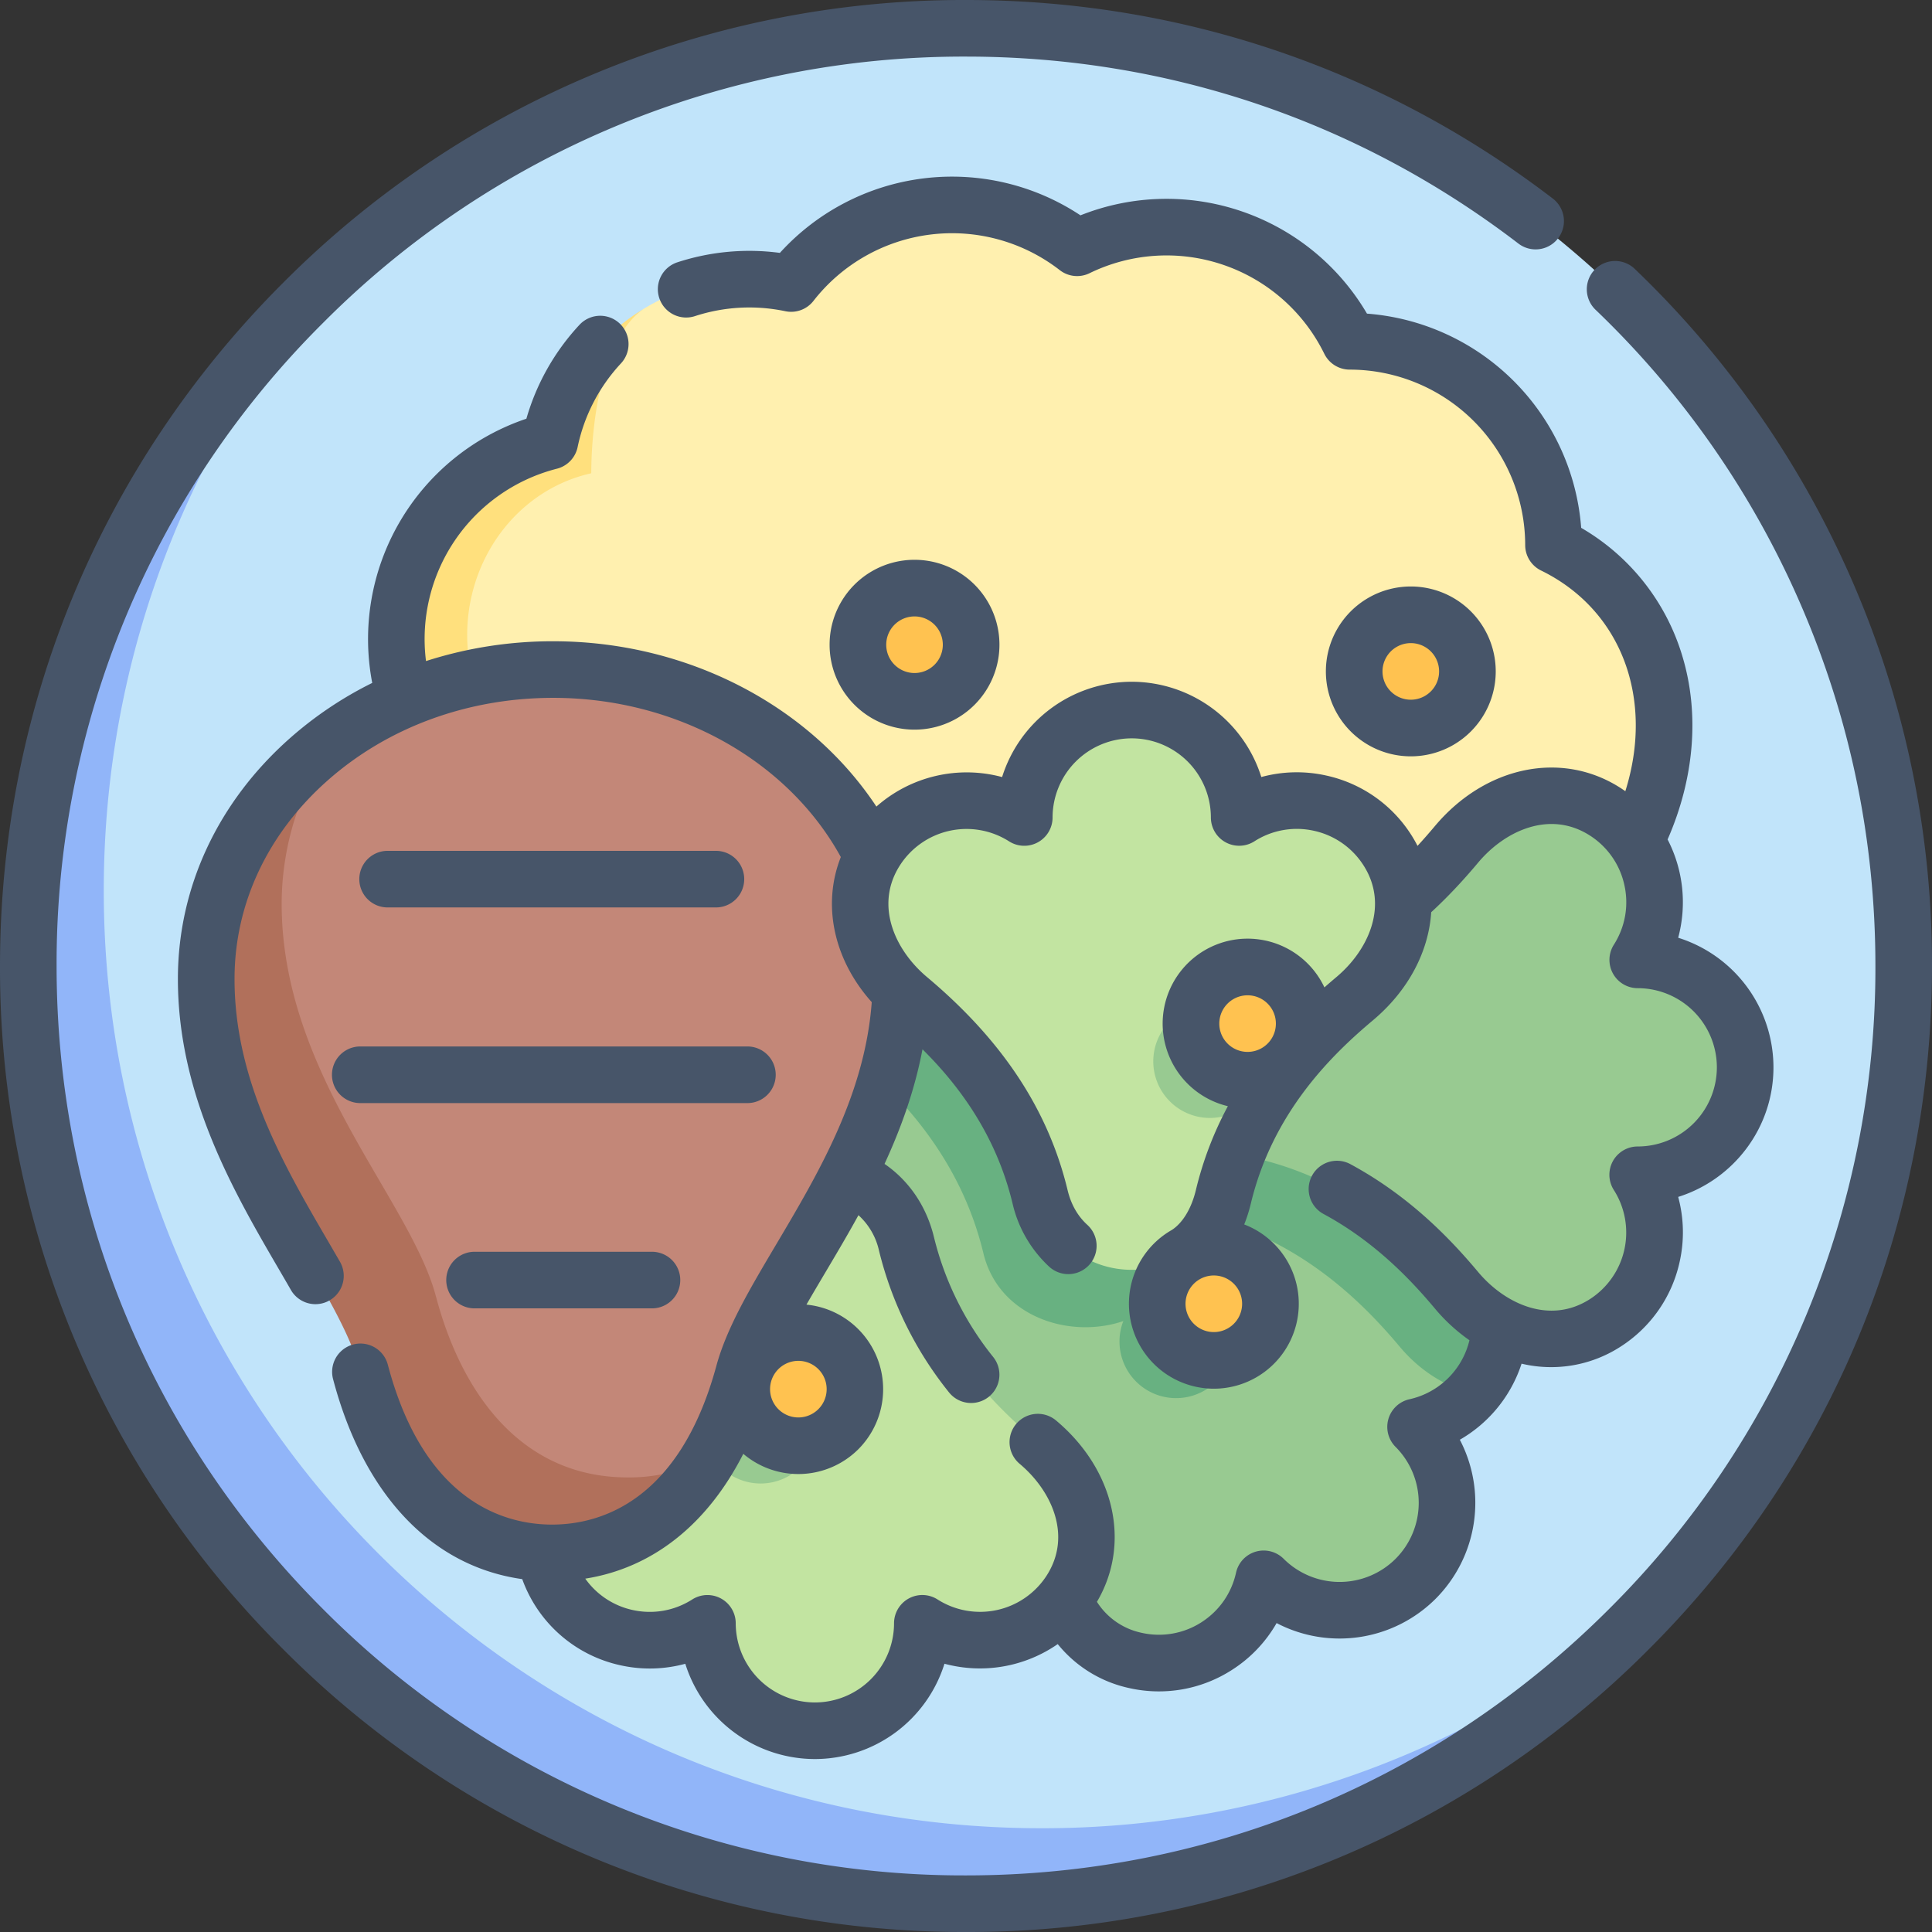
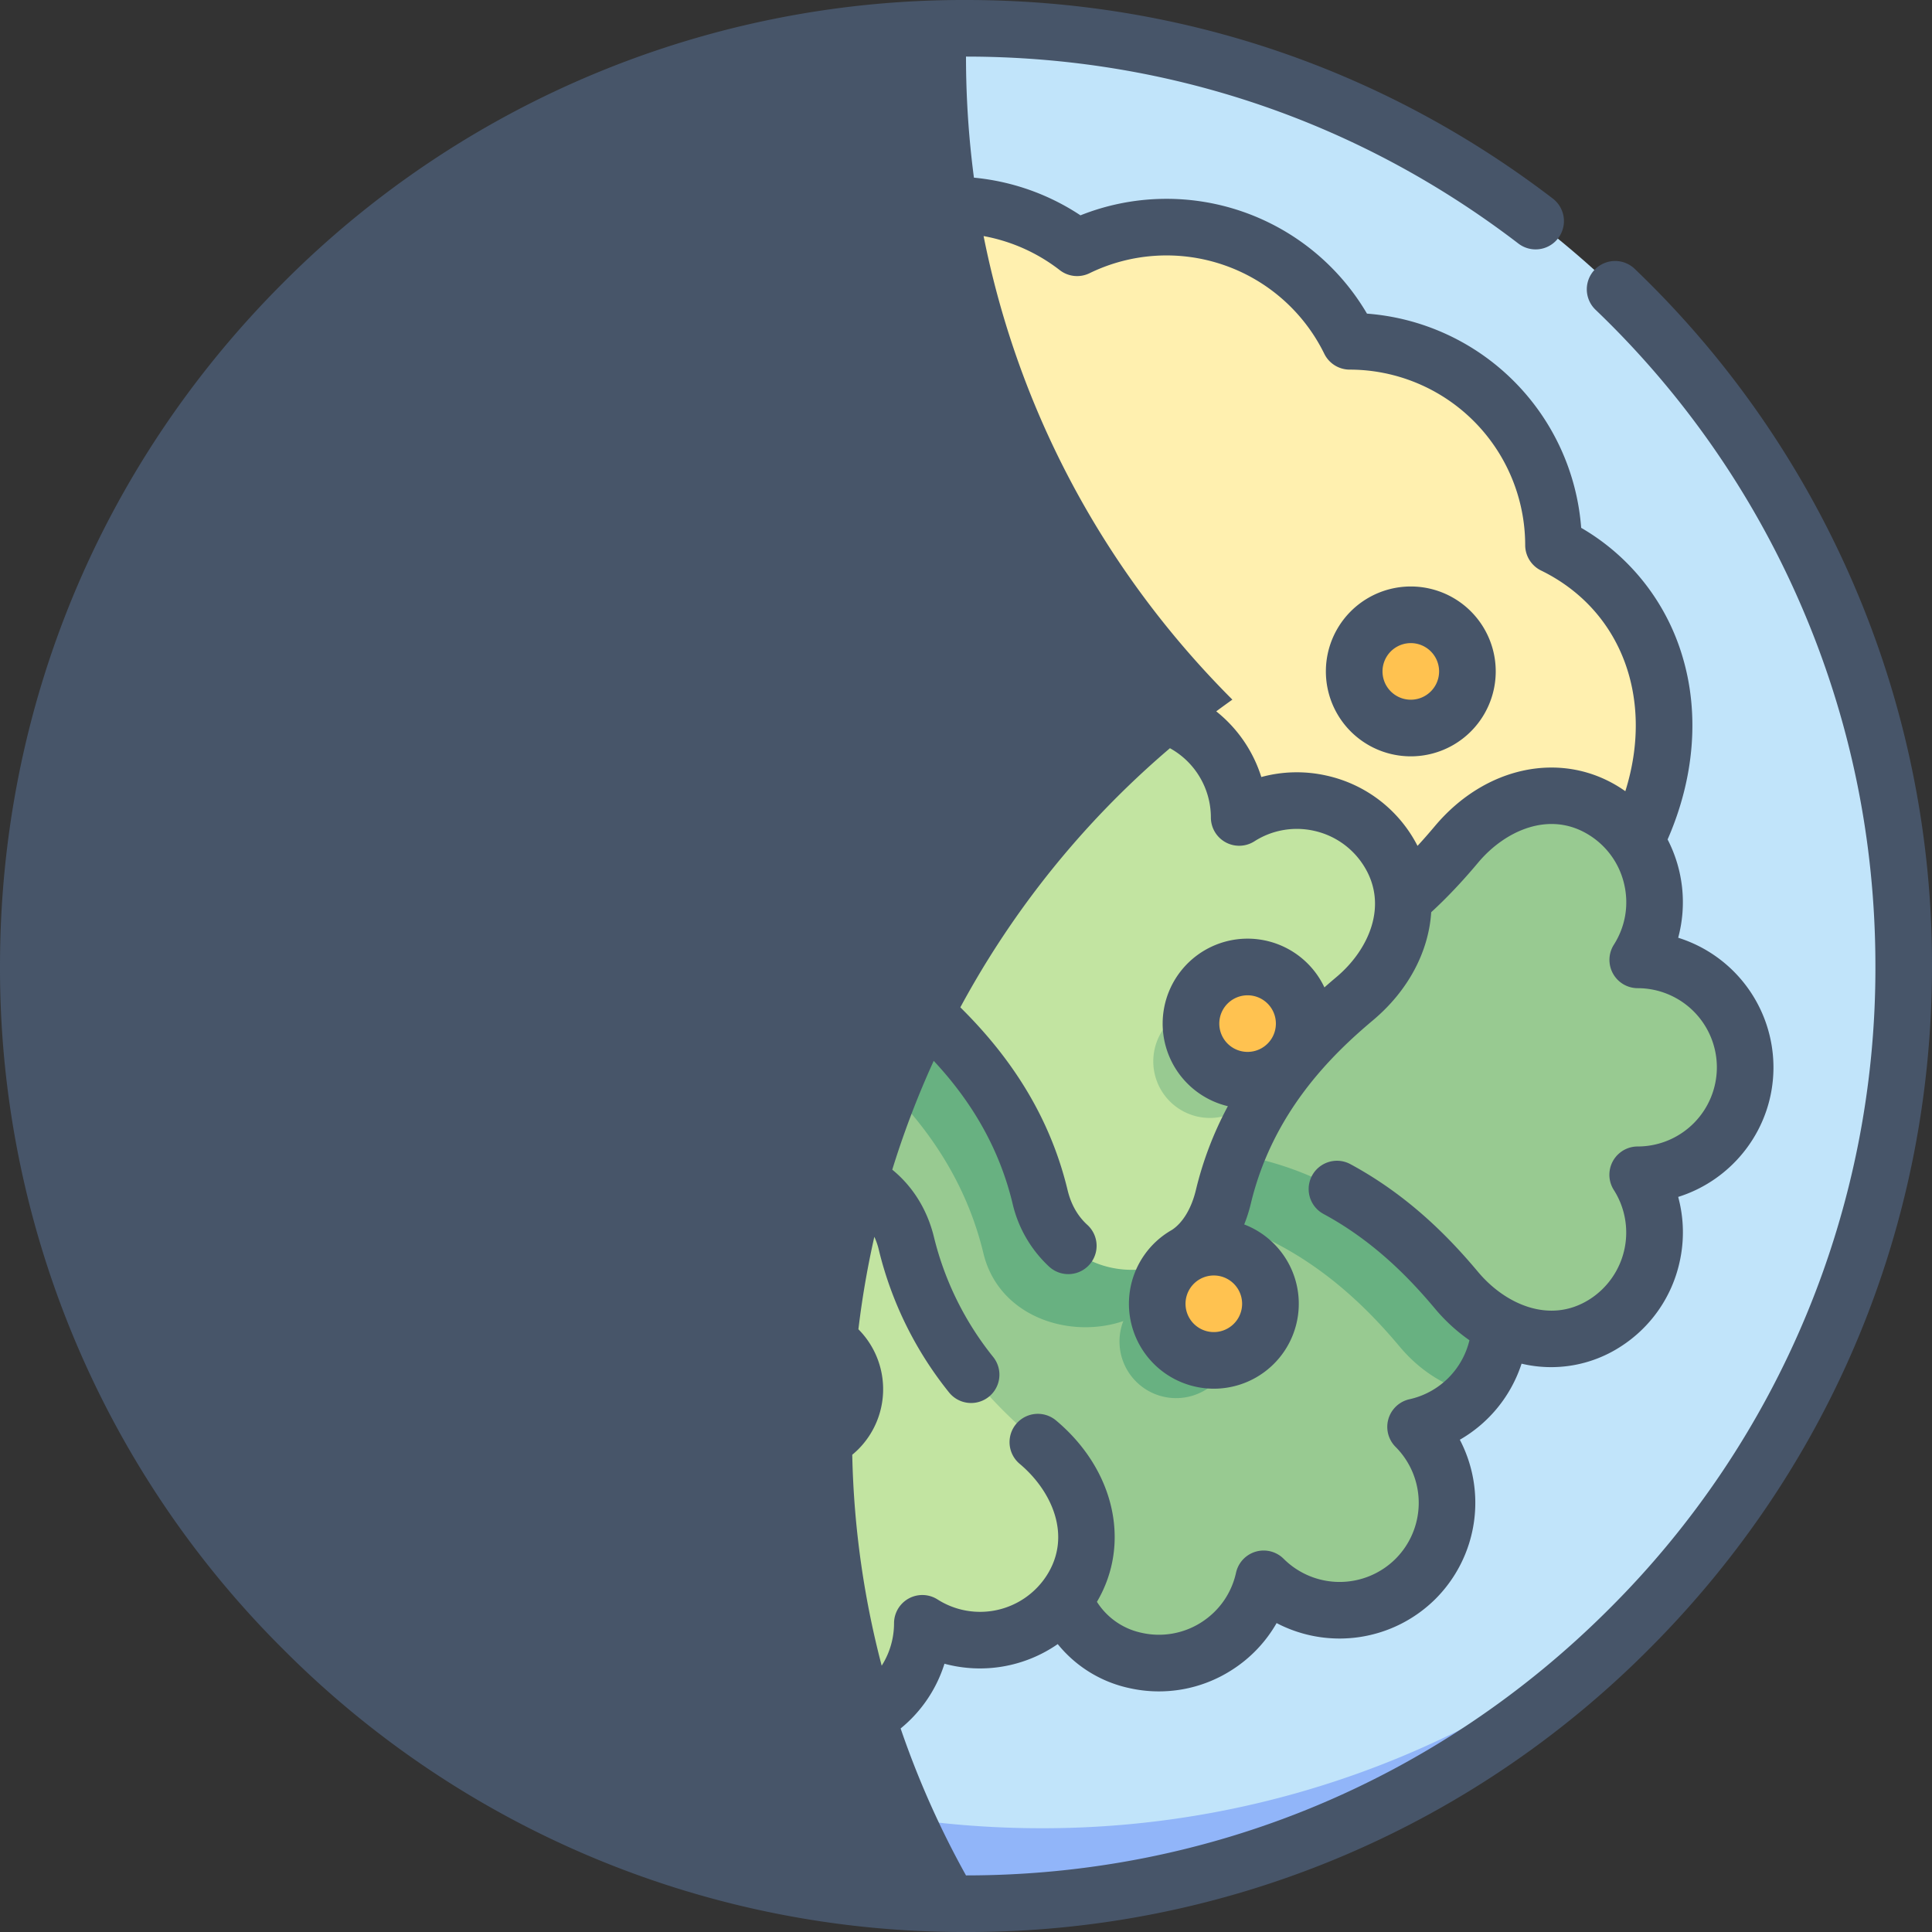
<svg xmlns="http://www.w3.org/2000/svg" width="48" height="48" viewBox="0 0 48 48" fill="none">
  <rect x="0" y="0" width="48" height="48" fill="#333333" stroke="none" />
  <g clip-path="url(#a)">
    <path d="M24 .703A23.208 23.208 0 0 0 8.492 6.617C4.814 10.736 1.64 17.107 1.64 23.063c0 12.866 10.43 23.296 23.297 23.296 5.956 0 12.326-3.173 16.445-6.85A23.208 23.208 0 0 0 47.297 24C47.297 11.133 36.867.703 24 .703Z" fill="#C1E4FA" />
    <path d="M38.596 13.543a5.063 5.063 0 0 0-5.063-5.063 5.063 5.063 0 0 0-6.773-2.324 5.063 5.063 0 0 0-7.105.888 5.045 5.045 0 0 0-3.671.634c-1.075.76-1.75 2.827-1.75 3.934-2.412.54-4.39 2.826-3.565 7.082 2.043 3.865 8.207 11.47 15.779 12.292 8.836.96 14.21-10.134 14.21-10.134 1.49-3.048.45-6.08-2.062-7.31Z" fill="#FFF0AF" />
    <path d="M12.01 17.618c-1.143-2.535.27-5.32 2.68-5.86 0-1.108.219-3.32 1.294-4.08a5.047 5.047 0 0 0-2.321 3.285 5.063 5.063 0 0 0-3.661 6.154c.098.388.325.93.667 1.576 1 .02 1.647-.395 1.34-1.075Z" fill="#FFE07D" />
    <path d="M2.578 22.125c0-5.956 2.236-11.39 5.914-15.508C3.712 10.883.703 17.09.703 24c0 12.867 10.43 23.297 23.297 23.297 6.91 0 13.117-3.01 17.383-7.789a23.208 23.208 0 0 1-15.508 5.914c-12.867 0-23.297-10.43-23.297-23.297Z" fill="#91B5F9" />
    <path d="M21.784 18.362a1.406 1.406 0 1 0 0-2.813 1.406 1.406 0 0 0 0 2.813Zm12.33.663a1.406 1.406 0 1 0 0-2.813 1.406 1.406 0 0 0 0 2.813Z" fill="#FFF0AF" />
    <path d="M19.993 24.233c-2.12.946-3.77 2.317-3.77 4.035 0 4.316 10.088 8.334 9.96 9.803-.129 1.469.59 2.865 2.029 3.183a2.67 2.67 0 0 0 3.183-2.029 2.67 2.67 0 1 0 3.775-3.775 2.656 2.656 0 0 0 1.424-.84l-3.863-6.496-12.738-3.88Z" fill="#98CA91" />
    <path d="M37.2 32.267c-.32-1.44-6.325-7.84-8.45-9.141-1.278-.783-5.554-.323-8.757 1.107.111.74.541 1.45 1.18 1.985 1.129.948 2.678 2.5 3.26 4.921.584 2.422 4.434 2.46 5.017.038.095-.397-.244-.808-.103-1.16.157.076.327.14.513.184 2.421.582 3.973 2.132 4.92 3.262.494.588 1.137 1 1.814 1.147a2.666 2.666 0 0 0 .605-2.343Z" fill="#68B181" />
    <path d="M29.22 34.736a1.406 1.406 0 1 0 0-2.813 1.406 1.406 0 0 0 0 2.813Z" fill="#68B181" />
    <path d="M40.688 29.187a2.67 2.67 0 1 0 0-5.34 2.67 2.67 0 0 0-.816-3.685c-1.243-.792-2.738-.313-3.685.816-.948 1.13-2.5 2.68-4.921 3.262-2.422.583-2.422 3.972 0 4.554 2.422.583 3.974 2.133 4.92 3.262.948 1.13 2.444 1.609 3.687.816a2.669 2.669 0 0 0 .815-3.685Z" fill="#98CA91" />
    <path d="M22.915 40.33a2.67 2.67 0 0 1-5.339 0 2.67 2.67 0 0 1-3.685-.815c-.793-1.243-.314-2.739.816-3.686 1.13-.947 2.679-2.5 3.262-4.92.582-2.422 3.971-2.422 4.554 0 .583 2.42 2.133 3.973 3.262 4.92 1.13.948 1.608 2.443.816 3.686a2.67 2.67 0 0 1-3.686.816Z" fill="#C2E4A1" />
-     <path d="M18.897 36.857a1.406 1.406 0 1 0 0-2.813 1.406 1.406 0 0 0 0 2.813Z" fill="#98CA91" />
    <path d="M22.382 24.36c.016-4.247-3.835-7.707-8.6-7.725-2.065-.008-3.962.632-5.45 1.704-1.535 1.431-1.797 3.049-1.803 4.55-.015 4.246 3.2 7.386 3.833 9.788s2.115 4.488 4.744 4.498c.775.003 1.92-.645 2.505-.96a8.42 8.42 0 0 0 .866-2.096c.651-2.397 3.89-5.513 3.905-9.76Z" fill="#C38778" />
    <path d="M30.787 20.31a2.67 2.67 0 0 0-5.34 0 2.67 2.67 0 0 0-3.685.816c-.792 1.243-.313 2.739.816 3.686 1.13.947 2.68 2.5 3.262 4.92.583 2.422 3.972 2.422 4.554 0 .583-2.42 2.133-3.973 3.262-4.92 1.13-.948 1.609-2.443.816-3.686a2.67 2.67 0 0 0-3.685-.816Z" fill="#C2E4A1" />
    <path d="M30.059 27.775a1.406 1.406 0 1 0 0-2.812 1.406 1.406 0 0 0 0 2.812Z" fill="#98CA91" />
    <path d="M10.83 32.208c-.633-2.402-3.848-5.541-3.832-9.788a7.055 7.055 0 0 1 1.333-4.08c-1.949 1.402-3.199 3.547-3.208 5.955-.016 4.246 3.199 7.386 3.832 9.788.634 2.402 2.115 4.489 4.745 4.498 1.808.007 3.08-.973 3.911-2.366a4.206 4.206 0 0 1-2.037.491c-2.629-.01-4.11-2.096-4.743-4.498Z" fill="#B1705B" />
    <path d="M22.721 17.424a1.406 1.406 0 1 0 0-2.812 1.406 1.406 0 0 0 0 2.812Zm12.33.663a1.406 1.406 0 1 0 0-2.812 1.406 1.406 0 0 0 0 2.812Zm-4.055 8.751a1.406 1.406 0 1 0 0-2.813 1.406 1.406 0 0 0 0 2.813ZM19.835 35.92a1.406 1.406 0 1 0 0-2.813 1.406 1.406 0 0 0 0 2.812Zm10.322-2.122a1.406 1.406 0 1 0 0-2.812 1.406 1.406 0 0 0 0 2.812Z" fill="#FFC250" />
-     <path d="M24 48a23.844 23.844 0 0 1-16.97-7.03A23.844 23.844 0 0 1 0 24c0-6.41 2.496-12.438 7.03-16.97A23.844 23.844 0 0 1 24 0c5.323 0 10.364 1.706 14.58 4.934a.703.703 0 0 1-.856 1.117C33.757 3.012 29.011 1.406 24 1.406A22.446 22.446 0 0 0 8.024 8.024 22.446 22.446 0 0 0 1.406 24c0 6.035 2.35 11.709 6.618 15.976A22.446 22.446 0 0 0 24 46.594c6.035 0 11.709-2.35 15.976-6.618A22.446 22.446 0 0 0 46.594 24c0-3.133-.63-6.166-1.87-9.014a22.517 22.517 0 0 0-5.084-7.291.703.703 0 1 1 .974-1.015 23.92 23.92 0 0 1 5.4 7.745A23.837 23.837 0 0 1 48 24c0 6.41-2.496 12.438-7.03 16.97A23.844 23.844 0 0 1 24 48Zm-3.754-4.297a3.38 3.38 0 0 1-3.22-2.367 3.357 3.357 0 0 1-1.613.037 3.35 3.35 0 0 1-2.438-2.14c-2.248-.316-3.94-2.09-4.7-4.97a.703.703 0 1 1 1.36-.359c.91 3.448 2.939 3.97 4.067 3.974h.014c1.131 0 3.15-.516 4.082-3.944.258-.947.832-1.914 1.496-3.033 1.03-1.738 2.194-3.7 2.364-6.003-.948-1.06-1.237-2.422-.768-3.605-1.317-2.4-4.074-3.943-7.112-3.955h-.034c-2.12 0-4.11.729-5.607 2.055-1.483 1.312-2.304 3.054-2.31 4.905-.01 2.54 1.236 4.676 2.335 6.56l.284.489a.703.703 0 0 1-1.218.703c-.091-.159-.185-.32-.28-.483-1.131-1.939-2.539-4.352-2.528-7.275.008-2.257.997-4.371 2.785-5.953a9.35 9.35 0 0 1 2.043-1.372 5.775 5.775 0 0 1 3.83-6.564 5.749 5.749 0 0 1 1.32-2.334.703.703 0 0 1 1.029.96 4.352 4.352 0 0 0-1.076 2.078.703.703 0 0 1-.515.538 4.367 4.367 0 0 0-3.252 4.779 10.277 10.277 0 0 1 3.2-.492c3.299.012 6.327 1.595 7.99 4.107a3.387 3.387 0 0 1 3.123-.733 3.379 3.379 0 0 1 3.22-2.368 3.38 3.38 0 0 1 3.22 2.367 3.359 3.359 0 0 1 1.613-.037 3.35 3.35 0 0 1 2.268 1.747c.143-.154.285-.317.43-.489 1.252-1.492 3.144-1.886 4.602-.957.045.029.088.058.131.088.72-2.286-.084-4.5-2.094-5.483a.703.703 0 0 1-.394-.631 4.365 4.365 0 0 0-4.36-4.36.703.703 0 0 1-.632-.395 4.365 4.365 0 0 0-5.832-2 .703.703 0 0 1-.74-.077 4.365 4.365 0 0 0-6.119.765.703.703 0 0 1-.699.256 4.356 4.356 0 0 0-2.245.122.703.703 0 0 1-.437-1.337 5.758 5.758 0 0 1 2.547-.234 5.775 5.775 0 0 1 7.468-.933 5.775 5.775 0 0 1 7.118 2.442 5.776 5.776 0 0 1 5.322 5.322 5.503 5.503 0 0 1 2.517 3.199c.427 1.424.295 3.025-.37 4.543a3.396 3.396 0 0 1 .263 2.442 3.378 3.378 0 0 1 2.367 3.22c0 1.509-.997 2.79-2.367 3.219a3.36 3.36 0 0 1 .036 1.614 3.35 3.35 0 0 1-1.48 2.114 3.175 3.175 0 0 1-2.447.415 3.388 3.388 0 0 1-1.534 1.89 3.379 3.379 0 0 1-.602 3.952 3.378 3.378 0 0 1-3.95.603 3.355 3.355 0 0 1-1.115 1.167 3.351 3.351 0 0 1-2.542.449 3.133 3.133 0 0 1-1.781-1.094 3.39 3.39 0 0 1-2.814.488 3.378 3.378 0 0 1-3.22 2.368Zm10.666-13.282a2.11 2.11 0 1 1-1.798.137c.27-.175.487-.533.597-.99a8.668 8.668 0 0 1 .795-2.085 2.11 2.11 0 1 1 2.399-2.951c.097-.087.198-.173.3-.259.79-.664 1.306-1.777.674-2.769a1.953 1.953 0 0 0-1.233-.863 1.952 1.952 0 0 0-1.482.262.703.703 0 0 1-1.08-.593 1.968 1.968 0 0 0-1.967-1.966 1.968 1.968 0 0 0-1.966 1.966.703.703 0 0 1-1.081.593 1.968 1.968 0 0 0-2.715.601c-.632.992-.116 2.105.675 2.77 1.871 1.569 3.014 3.3 3.494 5.294.085.354.25.645.491.864a.703.703 0 1 1-.947 1.04 3.09 3.09 0 0 1-.912-1.575c-.413-1.717-1.352-2.95-2.237-3.828-.193 1.02-.538 1.97-.943 2.848.61.418 1.045 1.056 1.23 1.827a7.648 7.648 0 0 0 1.472 2.973.703.703 0 0 1-1.102.874 9.048 9.048 0 0 1-1.737-3.518 1.678 1.678 0 0 0-.511-.882c-.276.503-.559.978-.825 1.427-.163.275-.32.54-.467.795a2.112 2.112 0 0 1 1.29 3.592 2.112 2.112 0 0 1-2.859.115c-.892 1.754-2.254 2.837-3.926 3.101a1.95 1.95 0 0 0 1.176.779c.513.113 1.039.02 1.482-.262a.703.703 0 0 1 1.08.593 1.97 1.97 0 0 0 1.967 1.966 1.968 1.968 0 0 0 1.966-1.966.703.703 0 0 1 1.081-.593 1.968 1.968 0 0 0 2.715-.6c.632-.992.117-2.106-.675-2.77a.703.703 0 1 1 .904-1.077c1.46 1.224 1.869 3.062 1.016 4.506a1.74 1.74 0 0 0 1.111.77 1.952 1.952 0 0 0 1.482-.26c.443-.283.75-.721.863-1.234a.703.703 0 0 1 1.183-.345 1.969 1.969 0 0 0 2.781 0 1.968 1.968 0 0 0 0-2.78.703.703 0 0 1 .345-1.184 1.971 1.971 0 0 0 1.49-1.466 4.407 4.407 0 0 1-.86-.79c-.562-.67-1.462-1.644-2.765-2.347a.703.703 0 1 1 .667-1.238c1.516.818 2.539 1.922 3.176 2.682.664.791 1.777 1.307 2.769.675a1.968 1.968 0 0 0 .6-2.715.703.703 0 0 1 .594-1.081 1.968 1.968 0 0 0 1.966-1.967 1.968 1.968 0 0 0-1.966-1.966.703.703 0 0 1-.593-1.08c.282-.444.375-.97.261-1.483a1.953 1.953 0 0 0-.862-1.233c-.992-.632-2.106-.116-2.77.675-.39.466-.774.872-1.167 1.234-.063.972-.562 1.942-1.45 2.687-1.04.873-2.488 2.295-3.03 4.546-.044.184-.1.359-.166.524Zm-.755 1.268a.703.703 0 1 0 0 1.406.703.703 0 0 0 0-1.406ZM19.835 33.81a.703.703 0 1 0 0 1.406.703.703 0 0 0 0-1.406Zm11.161-9.082a.703.703 0 1 0 0 1.406.703.703 0 0 0 0-1.406Zm6.165-8.047a2.11 2.11 0 1 1-4.22 0 2.11 2.11 0 0 1 4.22 0Zm-2.11-.703a.703.703 0 1 0 0 1.406.703.703 0 0 0 0-1.406Zm-10.22.04a2.11 2.11 0 1 1-4.22 0 2.11 2.11 0 0 1 4.22 0Zm-2.11-.703a.703.703 0 1 0 0 1.406.703.703 0 0 0 0-1.406Zm-6.524 17.191H11.79a.703.703 0 0 1 0-1.406h4.408a.703.703 0 0 1 0 1.406Zm2.372-5.1H8.951a.703.703 0 0 1 0-1.407h9.618a.703.703 0 1 1 0 1.407Zm-.782-4.861H9.63a.703.703 0 0 1 0-1.406h8.157a.703.703 0 0 1 0 1.406Z" fill="#475569" />
+     <path d="M24 48a23.844 23.844 0 0 1-16.97-7.03A23.844 23.844 0 0 1 0 24c0-6.41 2.496-12.438 7.03-16.97A23.844 23.844 0 0 1 24 0c5.323 0 10.364 1.706 14.58 4.934a.703.703 0 0 1-.856 1.117C33.757 3.012 29.011 1.406 24 1.406c0 6.035 2.35 11.709 6.618 15.976A22.446 22.446 0 0 0 24 46.594c6.035 0 11.709-2.35 15.976-6.618A22.446 22.446 0 0 0 46.594 24c0-3.133-.63-6.166-1.87-9.014a22.517 22.517 0 0 0-5.084-7.291.703.703 0 1 1 .974-1.015 23.92 23.92 0 0 1 5.4 7.745A23.837 23.837 0 0 1 48 24c0 6.41-2.496 12.438-7.03 16.97A23.844 23.844 0 0 1 24 48Zm-3.754-4.297a3.38 3.38 0 0 1-3.22-2.367 3.357 3.357 0 0 1-1.613.037 3.35 3.35 0 0 1-2.438-2.14c-2.248-.316-3.94-2.09-4.7-4.97a.703.703 0 1 1 1.36-.359c.91 3.448 2.939 3.97 4.067 3.974h.014c1.131 0 3.15-.516 4.082-3.944.258-.947.832-1.914 1.496-3.033 1.03-1.738 2.194-3.7 2.364-6.003-.948-1.06-1.237-2.422-.768-3.605-1.317-2.4-4.074-3.943-7.112-3.955h-.034c-2.12 0-4.11.729-5.607 2.055-1.483 1.312-2.304 3.054-2.31 4.905-.01 2.54 1.236 4.676 2.335 6.56l.284.489a.703.703 0 0 1-1.218.703c-.091-.159-.185-.32-.28-.483-1.131-1.939-2.539-4.352-2.528-7.275.008-2.257.997-4.371 2.785-5.953a9.35 9.35 0 0 1 2.043-1.372 5.775 5.775 0 0 1 3.83-6.564 5.749 5.749 0 0 1 1.32-2.334.703.703 0 0 1 1.029.96 4.352 4.352 0 0 0-1.076 2.078.703.703 0 0 1-.515.538 4.367 4.367 0 0 0-3.252 4.779 10.277 10.277 0 0 1 3.2-.492c3.299.012 6.327 1.595 7.99 4.107a3.387 3.387 0 0 1 3.123-.733 3.379 3.379 0 0 1 3.22-2.368 3.38 3.38 0 0 1 3.22 2.367 3.359 3.359 0 0 1 1.613-.037 3.35 3.35 0 0 1 2.268 1.747c.143-.154.285-.317.43-.489 1.252-1.492 3.144-1.886 4.602-.957.045.029.088.058.131.088.72-2.286-.084-4.5-2.094-5.483a.703.703 0 0 1-.394-.631 4.365 4.365 0 0 0-4.36-4.36.703.703 0 0 1-.632-.395 4.365 4.365 0 0 0-5.832-2 .703.703 0 0 1-.74-.077 4.365 4.365 0 0 0-6.119.765.703.703 0 0 1-.699.256 4.356 4.356 0 0 0-2.245.122.703.703 0 0 1-.437-1.337 5.758 5.758 0 0 1 2.547-.234 5.775 5.775 0 0 1 7.468-.933 5.775 5.775 0 0 1 7.118 2.442 5.776 5.776 0 0 1 5.322 5.322 5.503 5.503 0 0 1 2.517 3.199c.427 1.424.295 3.025-.37 4.543a3.396 3.396 0 0 1 .263 2.442 3.378 3.378 0 0 1 2.367 3.22c0 1.509-.997 2.79-2.367 3.219a3.36 3.36 0 0 1 .036 1.614 3.35 3.35 0 0 1-1.48 2.114 3.175 3.175 0 0 1-2.447.415 3.388 3.388 0 0 1-1.534 1.89 3.379 3.379 0 0 1-.602 3.952 3.378 3.378 0 0 1-3.95.603 3.355 3.355 0 0 1-1.115 1.167 3.351 3.351 0 0 1-2.542.449 3.133 3.133 0 0 1-1.781-1.094 3.39 3.39 0 0 1-2.814.488 3.378 3.378 0 0 1-3.22 2.368Zm10.666-13.282a2.11 2.11 0 1 1-1.798.137c.27-.175.487-.533.597-.99a8.668 8.668 0 0 1 .795-2.085 2.11 2.11 0 1 1 2.399-2.951c.097-.087.198-.173.3-.259.79-.664 1.306-1.777.674-2.769a1.953 1.953 0 0 0-1.233-.863 1.952 1.952 0 0 0-1.482.262.703.703 0 0 1-1.08-.593 1.968 1.968 0 0 0-1.967-1.966 1.968 1.968 0 0 0-1.966 1.966.703.703 0 0 1-1.081.593 1.968 1.968 0 0 0-2.715.601c-.632.992-.116 2.105.675 2.77 1.871 1.569 3.014 3.3 3.494 5.294.085.354.25.645.491.864a.703.703 0 1 1-.947 1.04 3.09 3.09 0 0 1-.912-1.575c-.413-1.717-1.352-2.95-2.237-3.828-.193 1.02-.538 1.97-.943 2.848.61.418 1.045 1.056 1.23 1.827a7.648 7.648 0 0 0 1.472 2.973.703.703 0 0 1-1.102.874 9.048 9.048 0 0 1-1.737-3.518 1.678 1.678 0 0 0-.511-.882c-.276.503-.559.978-.825 1.427-.163.275-.32.54-.467.795a2.112 2.112 0 0 1 1.29 3.592 2.112 2.112 0 0 1-2.859.115c-.892 1.754-2.254 2.837-3.926 3.101a1.95 1.95 0 0 0 1.176.779c.513.113 1.039.02 1.482-.262a.703.703 0 0 1 1.08.593 1.97 1.97 0 0 0 1.967 1.966 1.968 1.968 0 0 0 1.966-1.966.703.703 0 0 1 1.081-.593 1.968 1.968 0 0 0 2.715-.6c.632-.992.117-2.106-.675-2.77a.703.703 0 1 1 .904-1.077c1.46 1.224 1.869 3.062 1.016 4.506a1.74 1.74 0 0 0 1.111.77 1.952 1.952 0 0 0 1.482-.26c.443-.283.75-.721.863-1.234a.703.703 0 0 1 1.183-.345 1.969 1.969 0 0 0 2.781 0 1.968 1.968 0 0 0 0-2.78.703.703 0 0 1 .345-1.184 1.971 1.971 0 0 0 1.49-1.466 4.407 4.407 0 0 1-.86-.79c-.562-.67-1.462-1.644-2.765-2.347a.703.703 0 1 1 .667-1.238c1.516.818 2.539 1.922 3.176 2.682.664.791 1.777 1.307 2.769.675a1.968 1.968 0 0 0 .6-2.715.703.703 0 0 1 .594-1.081 1.968 1.968 0 0 0 1.966-1.967 1.968 1.968 0 0 0-1.966-1.966.703.703 0 0 1-.593-1.08c.282-.444.375-.97.261-1.483a1.953 1.953 0 0 0-.862-1.233c-.992-.632-2.106-.116-2.77.675-.39.466-.774.872-1.167 1.234-.063.972-.562 1.942-1.45 2.687-1.04.873-2.488 2.295-3.03 4.546-.044.184-.1.359-.166.524Zm-.755 1.268a.703.703 0 1 0 0 1.406.703.703 0 0 0 0-1.406ZM19.835 33.81a.703.703 0 1 0 0 1.406.703.703 0 0 0 0-1.406Zm11.161-9.082a.703.703 0 1 0 0 1.406.703.703 0 0 0 0-1.406Zm6.165-8.047a2.11 2.11 0 1 1-4.22 0 2.11 2.11 0 0 1 4.22 0Zm-2.11-.703a.703.703 0 1 0 0 1.406.703.703 0 0 0 0-1.406Zm-10.22.04a2.11 2.11 0 1 1-4.22 0 2.11 2.11 0 0 1 4.22 0Zm-2.11-.703a.703.703 0 1 0 0 1.406.703.703 0 0 0 0-1.406Zm-6.524 17.191H11.79a.703.703 0 0 1 0-1.406h4.408a.703.703 0 0 1 0 1.406Zm2.372-5.1H8.951a.703.703 0 0 1 0-1.407h9.618a.703.703 0 1 1 0 1.407Zm-.782-4.861H9.63a.703.703 0 0 1 0-1.406h8.157a.703.703 0 0 1 0 1.406Z" fill="#475569" />
  </g>
  <defs>
    <clipPath id="a">
      <path fill="#fff" d="M0 0h48v48H0z" />
    </clipPath>
  </defs>
</svg>